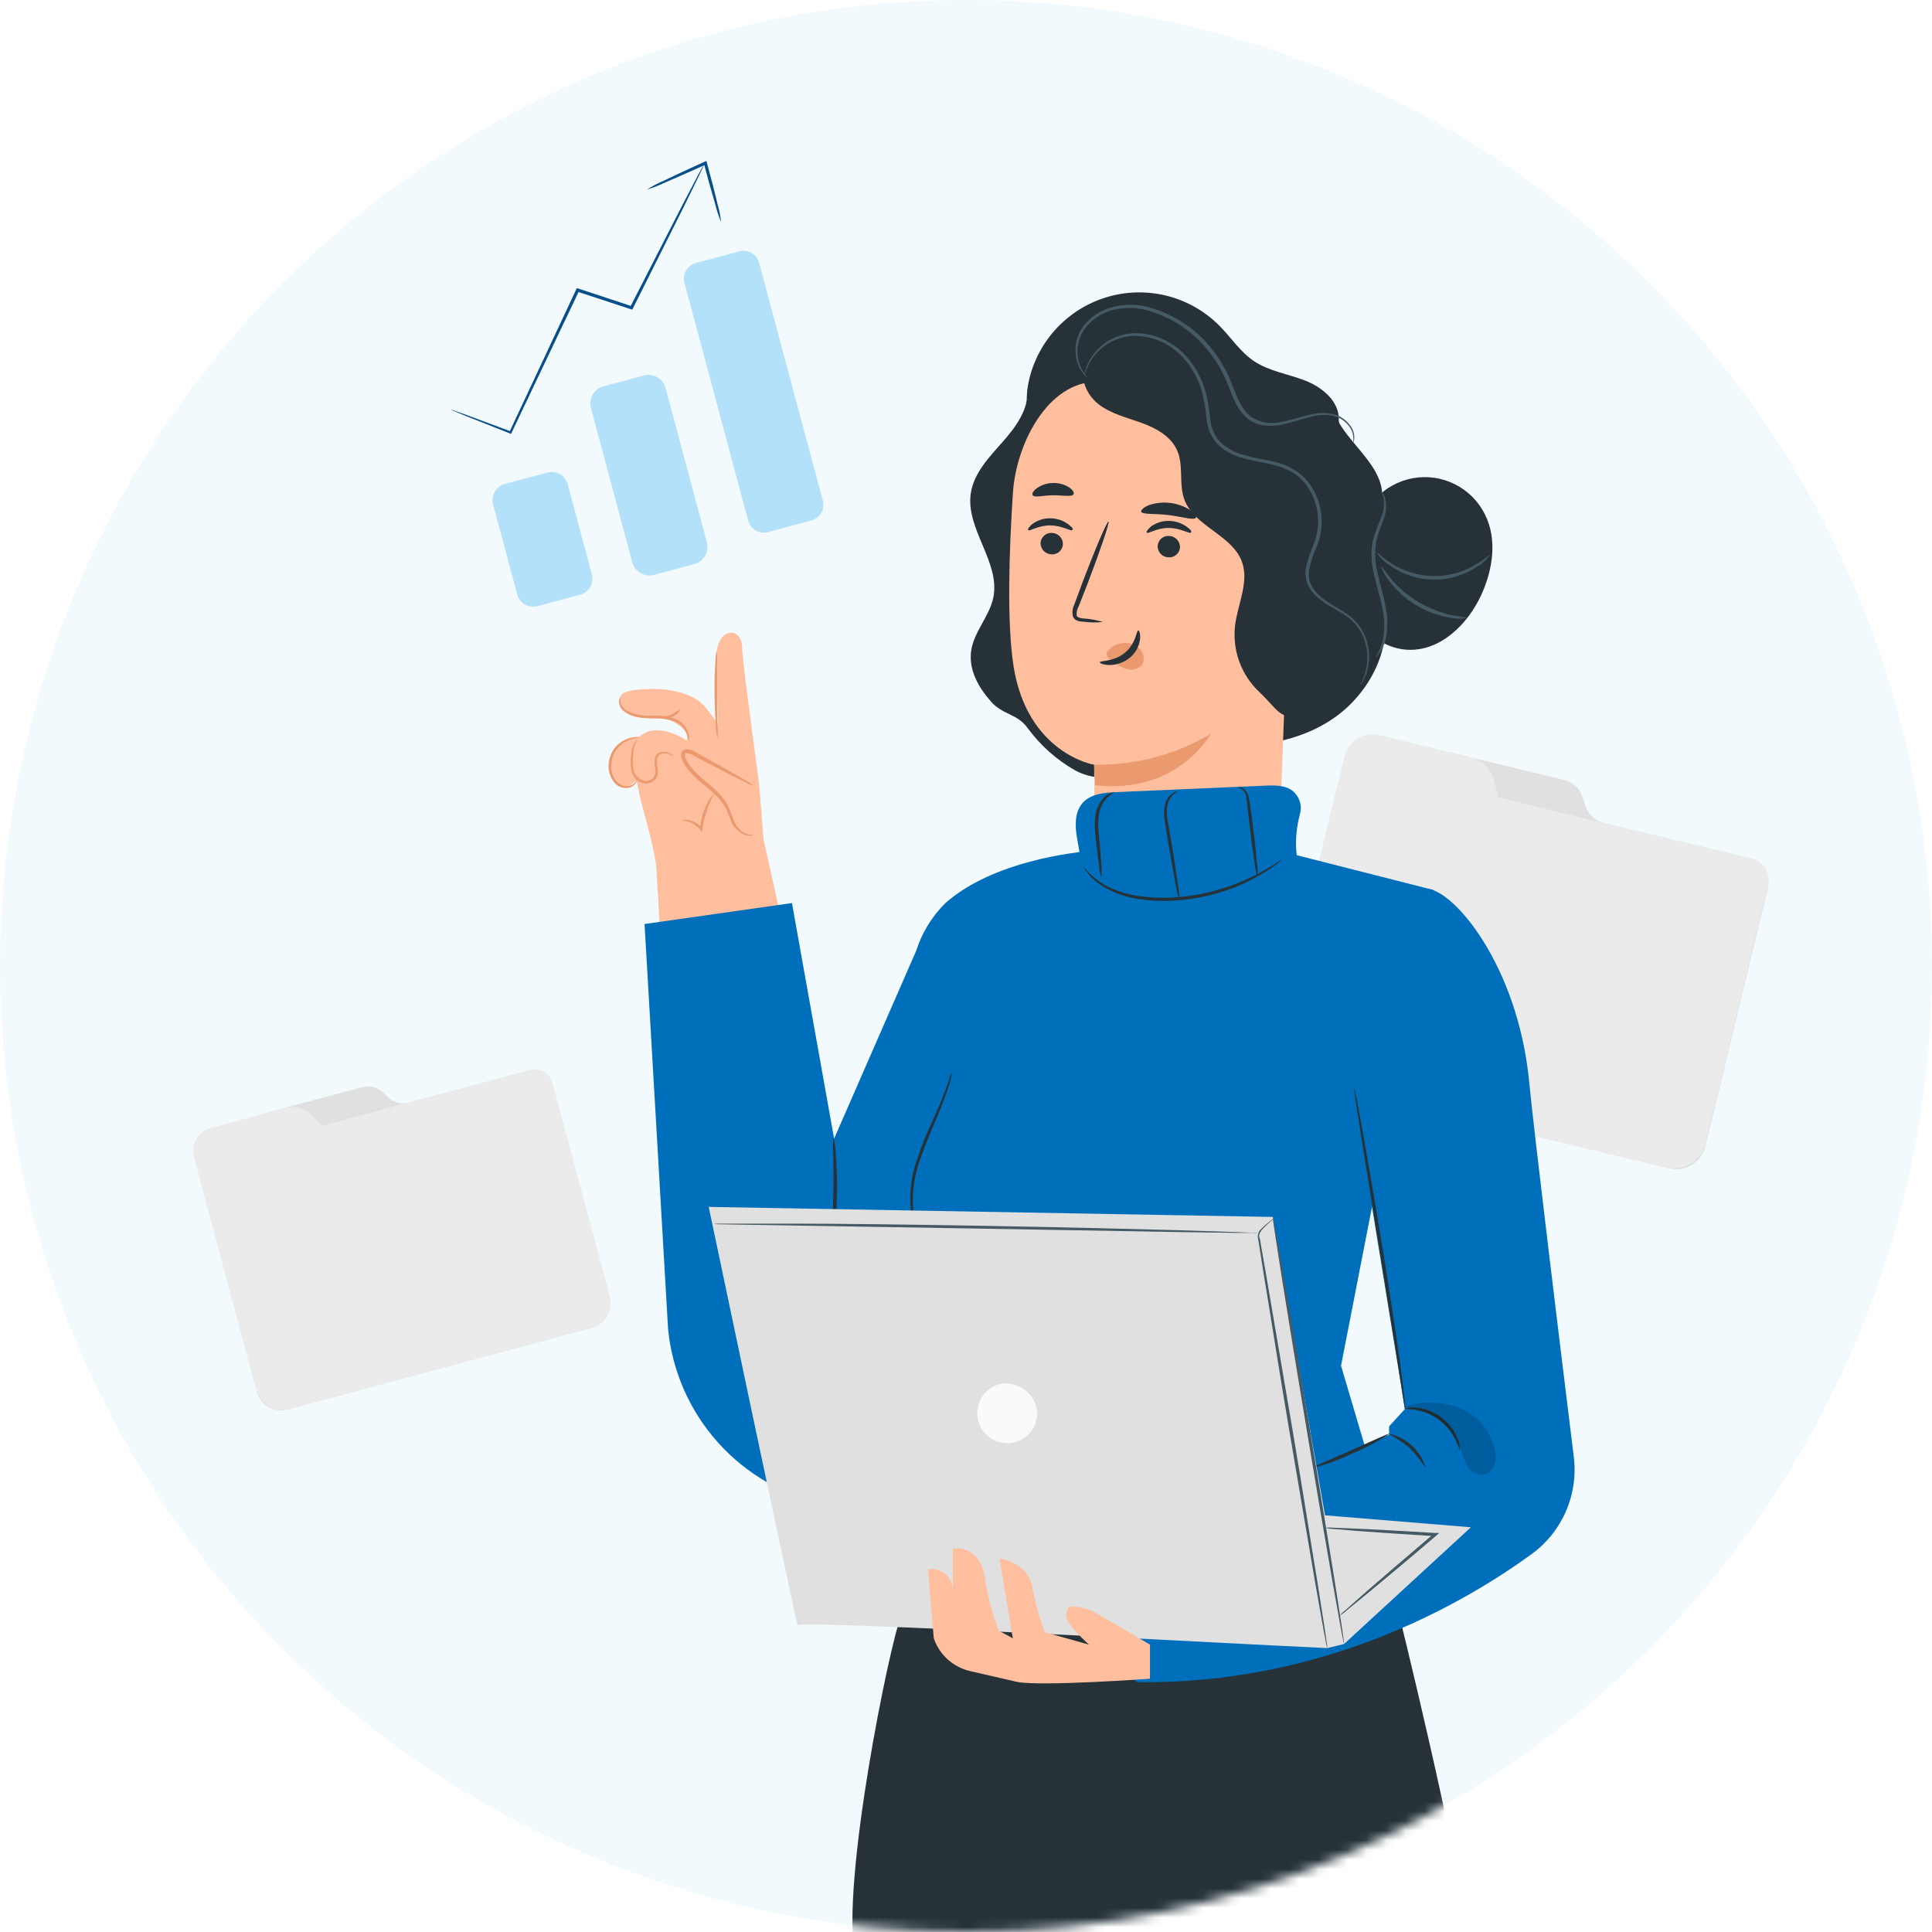
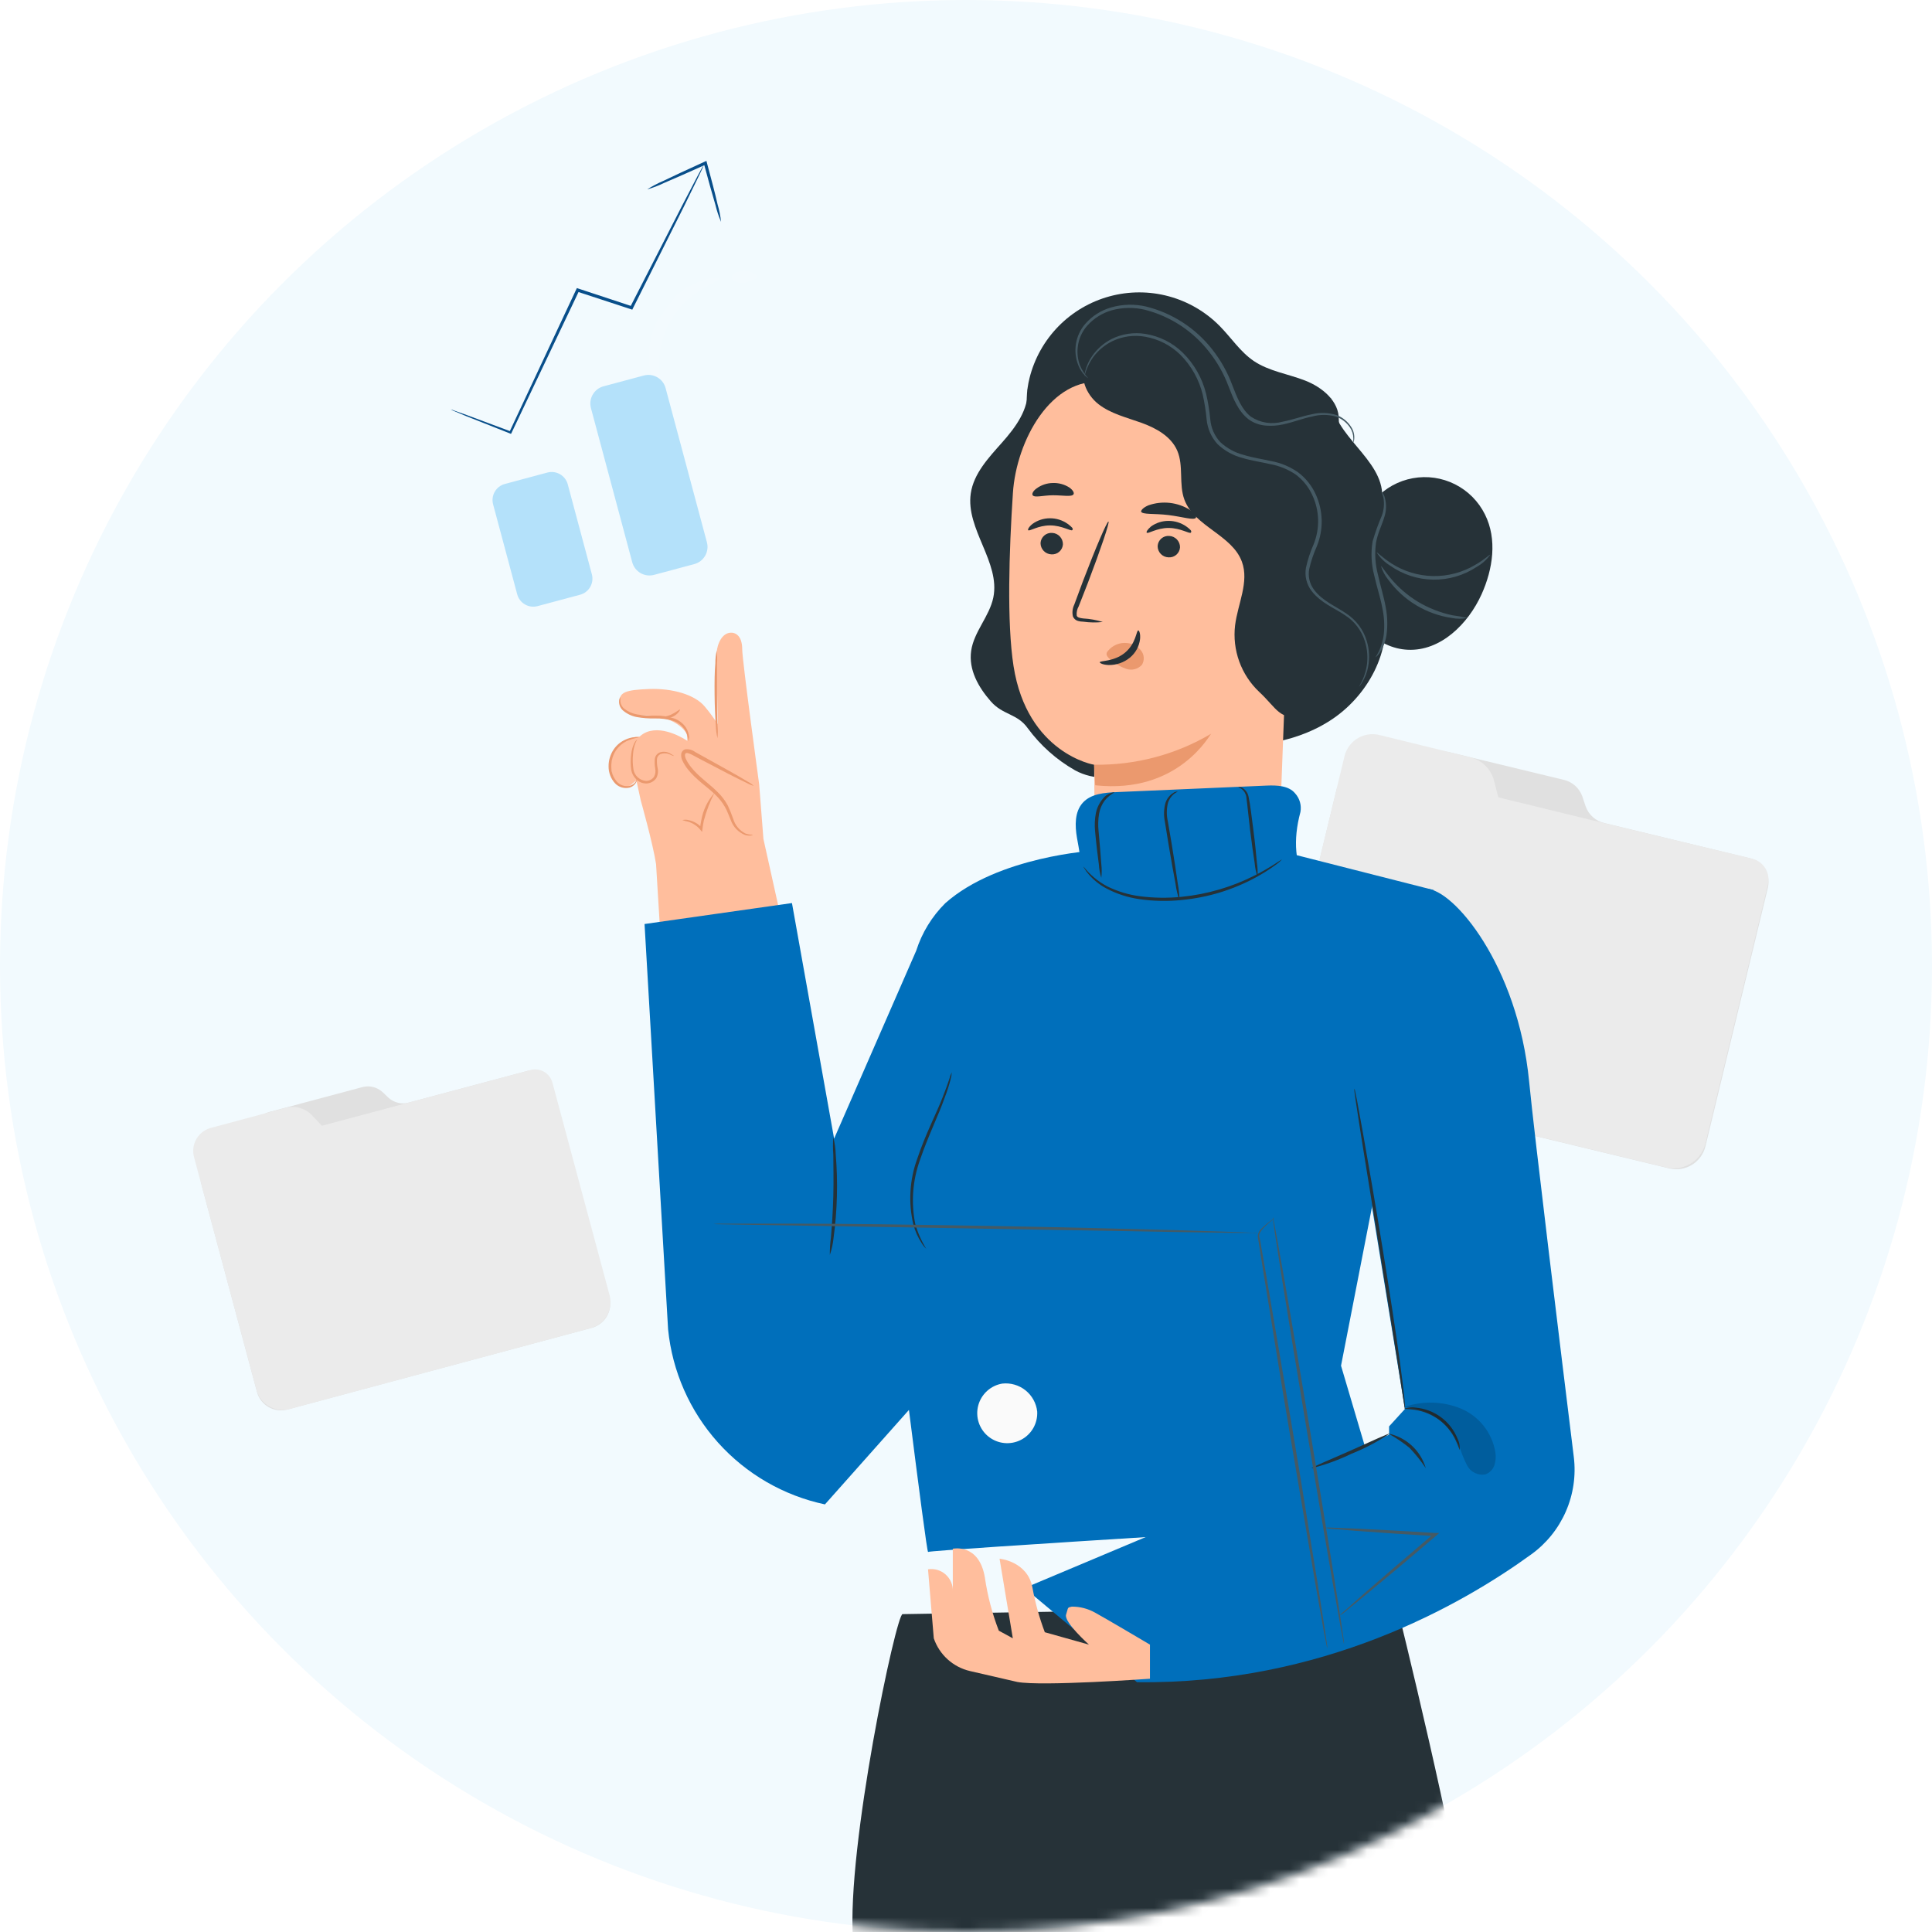
<svg xmlns="http://www.w3.org/2000/svg" width="200" height="200" viewBox="0 0 200 200" fill="none">
  <rect width="200" height="200" fill="white" />
  <circle cx="100" cy="100" r="100" fill="#F2FAFE" />
  <path d="M29.756 145.911C29.102 146.088 28.405 146 27.816 145.665C27.227 145.331 26.794 144.778 26.61 144.125L20.835 122.542C20.709 121.995 20.805 121.419 21.102 120.941C21.398 120.464 21.871 120.122 22.418 119.992L24.445 119.449C24.843 119.349 25.205 119.14 25.491 118.845C25.776 118.55 25.974 118.182 26.061 117.781L26.257 116.78C26.345 116.38 26.543 116.012 26.828 115.717C27.114 115.423 27.475 115.214 27.873 115.113L37.493 112.542C37.855 112.443 38.235 112.436 38.599 112.521C38.964 112.607 39.301 112.783 39.58 113.033L40.234 113.654C40.513 113.903 40.851 114.078 41.215 114.162C41.58 114.247 41.96 114.238 42.32 114.138L54.577 110.868C55.112 110.715 55.685 110.778 56.175 111.043C56.664 111.309 57.029 111.755 57.193 112.287L63.079 134.315C63.255 134.972 63.163 135.671 62.823 136.26C62.483 136.848 61.924 137.278 61.267 137.454L29.756 145.911Z" fill="#E0E0E0" />
  <path d="M41.123 114.458L33.321 116.538L32.261 115.42C31.912 115.064 31.473 114.809 30.991 114.681C30.508 114.553 30.001 114.558 29.521 114.694L21.901 116.741C21.266 116.89 20.716 117.285 20.372 117.839C20.027 118.393 19.916 119.062 20.064 119.697L20.299 120.587L26.578 143.975C26.685 144.326 26.86 144.654 27.093 144.938C27.326 145.222 27.613 145.457 27.938 145.63C28.262 145.803 28.617 145.911 28.983 145.947C29.349 145.982 29.718 145.946 30.07 145.839L61.038 137.519C61.397 137.436 61.735 137.283 62.033 137.069C62.332 136.855 62.586 136.584 62.78 136.272C62.974 135.96 63.104 135.612 63.163 135.249C63.222 134.886 63.209 134.516 63.125 134.158L57.186 112.078C57.124 111.843 57.016 111.623 56.868 111.43C56.721 111.237 56.537 111.075 56.327 110.954C56.116 110.832 55.884 110.753 55.643 110.722C55.403 110.69 55.158 110.706 54.923 110.77L41.123 114.458Z" fill="#EBEBEB" />
  <path d="M134.322 111.665C133.522 111.472 132.831 110.968 132.402 110.265C131.973 109.563 131.84 108.718 132.033 107.918L138.364 81.711C138.546 81.055 138.98 80.497 139.573 80.161C140.165 79.825 140.866 79.738 141.523 79.919L143.989 80.514C144.47 80.637 144.976 80.623 145.449 80.474C145.923 80.325 146.346 80.046 146.67 79.67L147.461 78.728C147.786 78.355 148.208 78.078 148.68 77.93C149.153 77.783 149.657 77.769 150.136 77.891L161.837 80.717C162.283 80.813 162.697 81.022 163.041 81.323C163.384 81.624 163.645 82.007 163.799 82.437L164.152 83.49C164.307 83.919 164.569 84.302 164.912 84.603C165.255 84.903 165.669 85.112 166.114 85.21L181.026 88.814C181.693 88.952 182.277 89.349 182.651 89.918C183.025 90.487 183.158 91.181 183.021 91.848L176.546 118.664C176.451 119.06 176.279 119.433 176.039 119.762C175.799 120.092 175.497 120.371 175.15 120.583C174.803 120.796 174.417 120.938 174.014 121.001C173.612 121.065 173.201 121.048 172.805 120.953L134.322 111.665Z" fill="#E0E0E0" />
  <path d="M164.591 84.857L155.108 82.542L154.643 80.75C154.479 80.166 154.16 79.637 153.721 79.219C153.281 78.801 152.736 78.51 152.145 78.376L142.871 76.106C142.109 75.897 141.296 75.999 140.609 76.389C139.923 76.779 139.419 77.425 139.208 78.186L138.946 79.265L132.073 107.728C131.891 108.606 132.064 109.52 132.554 110.27C133.044 111.02 133.812 111.546 134.689 111.731L172.361 120.829C173.225 121.066 174.149 120.95 174.928 120.508C175.708 120.065 176.281 119.332 176.52 118.468L183.015 91.581C183.084 91.295 183.096 90.999 183.051 90.709C183.005 90.419 182.903 90.141 182.75 89.891C182.597 89.641 182.396 89.423 182.159 89.251C181.921 89.078 181.652 88.954 181.367 88.886L164.591 84.857Z" fill="#EBEBEB" />
  <mask id="mask0" mask-type="alpha" maskUnits="userSpaceOnUse" x="0" y="0" width="200" height="200">
    <circle cx="100" cy="100" r="100" fill="#F2FAFE" />
  </mask>
  <g mask="url(#mask0)">
    <path d="M93.438 167.094C92.796 166.953 87.623 191.288 88.304 200.754C88.984 210.22 93.438 243.109 93.438 243.109H146.658C146.658 243.109 153.313 211.118 152.126 201.428C150.938 191.737 144.617 166.26 144.617 166.26L93.438 167.094Z" fill="#263238" />
    <path d="M86.635 121.087L79.03 86.849L78.587 81.176C78.587 81.176 76.848 68.47 76.835 67.231C76.835 65.794 76.129 65.454 75.597 65.498C74.775 65.563 74.204 66.583 74.172 67.815C74.172 68.239 74.294 74.964 74.294 74.964C73.895 74.334 73.454 73.731 72.972 73.161C71.965 71.916 69.622 71.236 67.196 71.326C64.771 71.415 64.142 71.666 64.135 72.609C64.144 72.785 64.191 72.957 64.275 73.112C64.358 73.268 64.475 73.403 64.617 73.507C65.061 73.873 65.626 74.061 66.202 74.034C70.052 73.925 71.098 75.959 71.098 75.959L71.156 76.697C71.156 76.697 68.801 75.054 66.953 75.779C66.679 75.888 66.429 76.047 66.215 76.248C65.693 76.257 65.182 76.401 64.733 76.667C64.284 76.933 63.912 77.311 63.653 77.764C63.395 78.217 63.258 78.729 63.257 79.251C63.256 79.773 63.39 80.286 63.648 80.74C63.755 80.97 63.928 81.162 64.145 81.294C64.362 81.425 64.613 81.489 64.867 81.478C65.124 81.396 65.355 81.25 65.541 81.054C65.647 80.96 65.761 80.874 65.881 80.798L66.33 82.858C66.33 82.858 67.614 87.414 67.915 89.461L69.994 123.416C70.062 124.534 70.351 125.627 70.845 126.631C71.339 127.636 72.028 128.532 72.873 129.267C73.717 130.002 74.699 130.562 75.761 130.914C76.824 131.266 77.946 131.403 79.062 131.316V131.316C80.265 131.223 81.434 130.872 82.49 130.288C83.546 129.703 84.464 128.899 85.182 127.929C85.9 126.959 86.401 125.846 86.652 124.666C86.903 123.485 86.897 122.265 86.635 121.087V121.087Z" fill="#FFBE9D" />
    <path d="M77.92 86.394C77.558 86.452 77.188 86.393 76.862 86.227C76.535 86.061 76.27 85.796 76.104 85.47C75.712 84.828 75.546 84.116 75.205 83.474C74.185 81.549 71.753 80.638 70.829 78.661C70.7 78.385 70.623 78.019 70.867 77.82C71.111 77.621 71.413 77.775 71.657 77.91L78.029 81.35" fill="#FFBE9D" />
    <path d="M78.03 81.35C77.839 81.172 77.622 81.023 77.388 80.907C76.958 80.644 76.323 80.265 75.54 79.835L72.774 78.295L71.972 77.852C71.674 77.624 71.298 77.523 70.926 77.57C70.81 77.609 70.709 77.682 70.636 77.779C70.563 77.876 70.52 77.994 70.515 78.115C70.505 78.316 70.543 78.516 70.624 78.699C70.776 79.023 70.963 79.329 71.183 79.611C72.068 80.74 73.21 81.44 74.038 82.261C74.439 82.635 74.781 83.068 75.052 83.545C75.303 83.987 75.457 84.462 75.643 84.879C75.763 85.232 75.959 85.554 76.216 85.823C76.473 86.092 76.785 86.302 77.132 86.439C77.651 86.593 77.94 86.439 77.927 86.4C77.675 86.412 77.422 86.375 77.183 86.291C76.875 86.14 76.602 85.925 76.381 85.663C76.16 85.4 75.996 85.094 75.9 84.764C75.738 84.295 75.551 83.834 75.341 83.384C75.065 82.87 74.71 82.402 74.289 81.998C73.442 81.132 72.312 80.413 71.497 79.36C71.297 79.107 71.127 78.831 70.99 78.539C70.868 78.269 70.881 77.987 71.041 77.955C71.202 77.923 71.504 78.058 71.773 78.205L72.582 78.635L75.386 80.099C76.188 80.509 76.843 80.837 77.311 81.055C77.537 81.185 77.778 81.284 78.03 81.35V81.35Z" fill="#EB996E" />
    <path d="M71.277 76.736C71.229 76.278 71.073 75.838 70.822 75.452C70.529 75.055 70.118 74.761 69.647 74.612C69.056 74.439 68.441 74.359 67.825 74.374C67.18 74.391 66.534 74.341 65.9 74.227C65.375 74.125 64.886 73.889 64.481 73.54C64.343 73.416 64.236 73.262 64.168 73.089C64.1 72.916 64.073 72.73 64.09 72.545C64.096 72.405 64.14 72.27 64.218 72.154C64.218 72.154 64.218 72.289 64.218 72.526C64.222 72.689 64.261 72.85 64.333 72.996C64.405 73.142 64.508 73.271 64.635 73.373C65.027 73.677 65.488 73.88 65.977 73.963C66.59 74.057 67.211 74.096 67.831 74.079C68.473 74.065 69.113 74.158 69.724 74.355C70.249 74.522 70.701 74.861 71.008 75.318C71.198 75.622 71.313 75.967 71.341 76.325C71.322 76.601 71.277 76.736 71.277 76.736Z" fill="#EB996E" />
    <path d="M74.192 67.34C74.245 67.783 74.257 68.23 74.231 68.675V71.884C74.231 73.09 74.231 74.181 74.276 75.093C74.317 75.537 74.317 75.984 74.276 76.427C74.17 75.994 74.112 75.551 74.102 75.106C74.038 74.278 73.987 73.135 73.974 71.897C73.961 70.658 73.974 69.497 74.051 68.688C74.049 68.235 74.096 67.783 74.192 67.34V67.34Z" fill="#EB996E" />
    <path d="M69.77 78.263C69.633 78.231 69.502 78.181 69.378 78.115C69.218 78.037 69.044 77.994 68.866 77.987C68.688 77.981 68.511 78.011 68.345 78.076C68.243 78.131 68.157 78.213 68.097 78.312C68.037 78.411 68.005 78.525 68.005 78.641C67.993 78.932 68.016 79.223 68.076 79.508C68.159 79.867 68.106 80.244 67.928 80.567C67.812 80.73 67.659 80.864 67.482 80.957C67.305 81.051 67.108 81.102 66.908 81.106C66.711 81.107 66.517 81.069 66.336 80.993C66.155 80.916 65.991 80.804 65.855 80.663C65.597 80.41 65.421 80.086 65.348 79.732C65.264 79.162 65.264 78.583 65.348 78.012C65.394 77.626 65.504 77.251 65.675 76.902C65.81 76.658 65.939 76.562 65.945 76.575C65.951 76.588 65.868 76.703 65.772 76.947C65.64 77.297 65.56 77.665 65.534 78.038C65.477 78.587 65.492 79.142 65.579 79.687C65.642 79.997 65.804 80.278 66.042 80.487C66.28 80.696 66.579 80.821 66.895 80.843C67.053 80.839 67.209 80.799 67.349 80.725C67.489 80.652 67.611 80.547 67.704 80.419C67.847 80.15 67.891 79.838 67.825 79.54C67.772 79.233 67.757 78.92 67.781 78.609C67.791 78.461 67.84 78.318 67.924 78.195C68.007 78.073 68.121 77.974 68.255 77.91C68.444 77.836 68.648 77.808 68.85 77.828C69.052 77.848 69.246 77.915 69.417 78.025C69.661 78.154 69.783 78.25 69.77 78.263Z" fill="#EB996E" />
    <path d="M65.965 80.458C65.965 80.458 66.016 80.599 65.927 80.837C65.863 81.006 65.76 81.157 65.626 81.279C65.492 81.401 65.331 81.489 65.156 81.536C64.894 81.597 64.62 81.589 64.361 81.513C64.102 81.436 63.868 81.294 63.68 81.1C63.237 80.62 62.994 79.988 63 79.335C62.994 78.692 63.19 78.064 63.558 77.538C63.859 77.112 64.269 76.775 64.746 76.563C65.06 76.416 65.4 76.331 65.747 76.312C65.874 76.293 66.004 76.304 66.125 76.344C65.682 76.413 65.25 76.543 64.842 76.73C64.412 76.95 64.044 77.275 63.77 77.673C63.446 78.166 63.276 78.745 63.282 79.335C63.273 79.919 63.482 80.487 63.867 80.927C64.026 81.102 64.228 81.234 64.452 81.309C64.677 81.384 64.917 81.4 65.15 81.356C65.303 81.319 65.447 81.25 65.572 81.154C65.697 81.058 65.8 80.937 65.875 80.798C65.939 80.593 65.939 80.458 65.965 80.458Z" fill="#EB996E" />
    <path d="M70.638 84.898C70.847 84.839 71.07 84.839 71.279 84.898C71.828 85.009 72.323 85.3 72.685 85.726L72.46 85.797C72.488 85.495 72.535 85.194 72.601 84.898C72.785 83.853 73.254 82.878 73.956 82.081C73.49 82.998 73.122 83.962 72.858 84.956C72.794 85.258 72.749 85.553 72.717 85.823L72.678 86.124L72.492 85.893C72.159 85.49 71.711 85.197 71.209 85.052C71.016 85.013 70.825 84.961 70.638 84.898V84.898Z" fill="#EB996E" />
    <path d="M70.386 73.438C70.45 73.438 70.2 73.951 69.61 74.208C69.019 74.464 68.493 74.342 68.512 74.272C68.531 74.201 68.993 74.201 69.501 73.964C70.007 73.726 70.328 73.438 70.386 73.438Z" fill="#EB996E" />
    <path d="M147.647 92.009C150.432 92.009 157.125 99.922 158.293 111.942C158.826 117.448 161.586 139.992 162.92 150.832C163.155 152.751 162.87 154.698 162.095 156.471C161.321 158.243 160.086 159.775 158.518 160.907C151.311 166.137 136.891 174.384 117.703 174.14L106.062 164.392L143.796 148.521V147.661L145.439 145.858L140.729 116.979C140.729 116.979 136.352 92.009 147.647 92.009Z" fill="#006FBB" />
    <path d="M137.809 41.214C137.95 45.123 143.155 47.484 143.091 51.392C143.091 53.074 142.019 54.601 141.807 56.244C141.531 58.477 142.783 60.589 143.245 62.796C144.201 67.346 141.557 72.14 137.636 74.63C133.715 77.12 128.786 77.595 124.159 76.96" fill="#263238" />
    <path d="M106.371 40.259C106.525 42.357 105.139 44.225 103.746 45.797C102.353 47.369 100.794 49.006 100.492 51.092C99.96 54.782 103.573 58.202 102.828 61.854C102.424 63.811 100.826 65.383 100.537 67.36C100.248 69.336 101.288 71.14 102.559 72.597C103.829 74.053 105.299 73.835 106.409 75.407C107.713 77.175 109.372 78.651 111.28 79.739C115.33 81.953 120.181 78.751 122.132 78.173" fill="#263238" />
    <path d="M138.592 43.46C138.643 41.535 136.885 40.091 135.114 39.398C133.342 38.705 131.379 38.435 129.8 37.377C128.401 36.433 127.464 34.97 126.283 33.77C124.825 32.285 122.997 31.217 120.989 30.673C118.98 30.13 116.863 30.132 114.855 30.68C112.847 31.227 111.022 32.299 109.566 33.786C108.111 35.274 107.078 37.122 106.575 39.141C105.895 41.85 106.357 45.052 108.5 46.842C110.977 48.934 114.648 48.466 117.819 47.818C120.989 47.17 124.589 46.534 127.239 48.395C128.837 49.519 129.755 51.347 130.731 53.035C131.706 54.723 132.932 56.456 134.78 57.091C136.628 57.726 139.137 56.629 139.208 54.678" fill="#263238" />
    <path d="M113.314 87.754C113.314 83.39 113.262 79.136 113.262 79.161C113.262 79.187 106.332 77.993 104.92 68.945C104.22 64.452 104.458 57.072 104.856 51.04C105.209 45.617 108.815 38.969 114.225 39.553L131.097 43.852C131.883 43.943 132.608 44.32 133.133 44.912C133.657 45.505 133.945 46.27 133.94 47.061V47.061L132.393 88.03C132.299 90.529 131.228 92.891 129.409 94.608C127.591 96.324 125.171 97.258 122.671 97.207C120.187 97.161 117.82 96.147 116.072 94.381C114.325 92.616 113.335 90.238 113.314 87.754V87.754Z" fill="#FFBE9D" />
    <path d="M107.717 56.212C107.715 56.515 107.83 56.806 108.038 57.025C108.247 57.244 108.532 57.373 108.833 57.387C108.981 57.399 109.13 57.382 109.271 57.335C109.412 57.289 109.543 57.215 109.654 57.117C109.766 57.02 109.858 56.901 109.923 56.767C109.988 56.634 110.025 56.489 110.034 56.341C110.035 56.039 109.92 55.747 109.712 55.528C109.504 55.309 109.219 55.18 108.917 55.166C108.769 55.155 108.621 55.173 108.48 55.22C108.339 55.267 108.209 55.341 108.098 55.438C107.986 55.535 107.895 55.654 107.829 55.787C107.764 55.92 107.726 56.065 107.717 56.212V56.212Z" fill="#263238" />
    <path d="M106.439 54.885C106.581 55.032 107.46 54.384 108.711 54.39C109.963 54.397 110.874 55.032 111.009 54.872C111.143 54.711 110.925 54.532 110.527 54.23C109.991 53.85 109.349 53.648 108.692 53.652C108.042 53.651 107.409 53.855 106.882 54.236C106.497 54.544 106.369 54.827 106.439 54.885Z" fill="#263238" />
    <path d="M119.839 56.527C119.835 56.829 119.95 57.12 120.159 57.339C120.368 57.557 120.654 57.685 120.956 57.695C121.103 57.707 121.251 57.69 121.392 57.644C121.533 57.598 121.663 57.524 121.774 57.428C121.886 57.331 121.977 57.212 122.043 57.08C122.108 56.947 122.147 56.803 122.156 56.655C122.158 56.353 122.042 56.062 121.834 55.843C121.626 55.624 121.341 55.494 121.039 55.481C120.891 55.469 120.742 55.486 120.601 55.532C120.46 55.579 120.33 55.653 120.218 55.75C120.106 55.848 120.015 55.967 119.95 56.1C119.885 56.234 119.847 56.379 119.839 56.527V56.527Z" fill="#263238" />
    <path d="M118.711 55.141C118.852 55.295 119.731 54.647 120.983 54.654C122.234 54.66 123.145 55.295 123.28 55.135C123.415 54.974 123.203 54.788 122.799 54.493C122.26 54.12 121.619 53.92 120.963 53.922C120.314 53.919 119.681 54.121 119.154 54.499C118.769 54.827 118.64 55.077 118.711 55.141Z" fill="#263238" />
    <path d="M114.16 64.388C113.502 64.182 112.821 64.059 112.132 64.022C111.811 63.984 111.491 63.92 111.459 63.708C111.43 63.377 111.504 63.046 111.67 62.758L112.62 60.332C113.936 56.88 114.892 54.043 114.751 53.992C114.609 53.941 113.429 56.694 112.113 60.146L111.208 62.591C111.023 62.97 110.973 63.4 111.067 63.811C111.112 63.924 111.184 64.026 111.275 64.107C111.366 64.188 111.475 64.247 111.593 64.279C111.769 64.33 111.95 64.356 112.132 64.356C112.804 64.451 113.486 64.462 114.16 64.388V64.388Z" fill="#263238" />
    <path d="M113.262 79.161C117.522 79.232 121.718 78.122 125.384 75.952C125.282 75.952 122.047 82.235 113.377 81.291L113.262 79.161Z" fill="#EB996E" />
    <path d="M114.68 67.398C114.918 67.1 115.228 66.868 115.58 66.723C115.933 66.578 116.317 66.525 116.695 66.57C116.971 66.595 117.239 66.675 117.483 66.806C117.727 66.938 117.941 67.117 118.113 67.334C118.283 67.541 118.383 67.796 118.4 68.063C118.417 68.33 118.351 68.596 118.21 68.823C118.008 69.045 117.745 69.203 117.454 69.276C117.162 69.349 116.856 69.334 116.573 69.234C115.987 69.031 115.446 68.715 114.982 68.303C114.84 68.202 114.718 68.076 114.622 67.931C114.575 67.863 114.55 67.782 114.55 67.7C114.55 67.617 114.575 67.537 114.622 67.469" fill="#EB996E" />
    <path d="M117.832 65.261C117.627 65.261 117.62 66.602 116.459 67.565C115.297 68.527 113.853 68.373 113.847 68.559C113.847 68.643 114.168 68.823 114.777 68.842C115.571 68.854 116.344 68.586 116.959 68.085C117.549 67.605 117.929 66.914 118.018 66.159C118.076 65.588 117.922 65.254 117.832 65.261Z" fill="#263238" />
    <path d="M118.127 52.959C118.249 53.292 119.494 53.138 120.957 53.318C122.42 53.498 123.607 53.896 123.806 53.594C123.89 53.447 123.685 53.132 123.21 52.798C122.572 52.397 121.851 52.145 121.103 52.06C120.354 51.976 119.595 52.061 118.884 52.311C118.371 52.529 118.127 52.792 118.127 52.959Z" fill="#263238" />
    <path d="M106.902 51.27C107.126 51.553 107.986 51.27 109.019 51.27C110.053 51.27 110.945 51.463 111.131 51.168C111.221 51.026 111.079 50.738 110.701 50.468C110.189 50.14 109.589 49.977 108.981 50C108.373 50.009 107.782 50.209 107.293 50.571C106.927 50.84 106.805 51.129 106.902 51.27Z" fill="#263238" />
    <path d="M134.922 74.117C132.432 74.618 132.214 73.354 130.353 71.627C129.428 70.753 128.721 69.674 128.287 68.477C127.854 67.28 127.706 65.999 127.856 64.735C128.132 62.508 129.332 60.243 128.562 58.151C127.542 55.365 123.646 54.512 122.613 51.733C122.01 50.122 122.549 48.236 121.869 46.651C121.227 45.168 119.667 44.308 118.146 43.763C116.626 43.217 114.989 42.832 113.712 41.837C112.435 40.843 111.639 38.969 112.461 37.576C119.217 38.386 125.853 40 132.226 42.383C133.709 42.935 135.255 43.596 136.128 44.905C137.001 46.214 137.007 48.114 136.93 49.757L135.795 74.143" fill="#263238" />
    <path d="M140.588 55.66C140.735 54.158 141.367 52.745 142.389 51.634C143.411 50.523 144.767 49.776 146.251 49.505C147.736 49.233 149.269 49.453 150.617 50.131C151.966 50.809 153.057 51.907 153.725 53.26C155.009 55.827 154.546 58.921 153.372 61.52C151.98 64.6 149.124 67.417 145.742 67.263C142.533 67.122 139.998 64.324 139.08 61.276C138.163 58.227 138.535 54.961 138.913 51.797" fill="#263238" />
    <path d="M142.385 68.053C142.579 67.915 142.74 67.735 142.853 67.526C143.211 66.981 143.443 66.363 143.534 65.717C143.66 64.766 143.632 63.802 143.45 62.861C143.264 61.795 142.905 60.679 142.648 59.498C142.357 58.406 142.289 57.267 142.449 56.148C142.635 55.141 143.091 54.287 143.316 53.491C143.518 52.868 143.536 52.199 143.367 51.566C143.322 51.321 143.201 51.096 143.02 50.924C142.988 50.924 143.129 51.155 143.219 51.566C143.319 52.176 143.259 52.802 143.046 53.382C142.671 54.251 142.352 55.143 142.09 56.052C141.898 57.219 141.955 58.413 142.257 59.556C142.526 60.762 142.898 61.873 143.091 62.899C143.288 63.803 143.342 64.732 143.251 65.653C143.148 66.508 142.852 67.328 142.385 68.053V68.053Z" fill="#455A64" />
    <path d="M142.513 57.188C142.867 57.739 143.34 58.205 143.899 58.548C145.201 59.47 146.75 59.977 148.345 60.005C149.94 60.032 151.506 59.578 152.838 58.702C153.407 58.387 153.898 57.948 154.276 57.419C154.225 57.367 153.711 57.906 152.691 58.49C151.377 59.265 149.875 59.66 148.35 59.633C146.826 59.606 145.338 59.157 144.053 58.336C143.065 57.695 142.564 57.143 142.513 57.188Z" fill="#455A64" />
    <path d="M142.962 58.606C143.122 59.124 143.381 59.606 143.726 60.025C144.501 61.086 145.48 61.98 146.607 62.656C147.734 63.334 148.983 63.781 150.284 63.971C150.816 64.079 151.364 64.079 151.895 63.971C151.378 63.85 150.856 63.756 150.329 63.689C149.09 63.423 147.902 62.957 146.812 62.309C145.728 61.655 144.76 60.825 143.95 59.851C143.328 59.107 143.02 58.574 142.962 58.606Z" fill="#455A64" />
    <path d="M140.684 71.082C140.724 71.049 140.758 71.01 140.786 70.967C140.876 70.852 140.957 70.732 141.03 70.607C141.325 70.12 141.527 69.583 141.627 69.022C141.799 68.134 141.75 67.218 141.486 66.353C141.141 65.19 140.395 64.188 139.381 63.522C138.303 62.765 136.91 62.239 136.018 61.032C135.794 60.732 135.635 60.387 135.551 60.022C135.467 59.656 135.46 59.277 135.531 58.908C135.712 58.103 135.974 57.318 136.314 56.566C136.667 55.706 136.84 54.782 136.82 53.852C136.8 52.922 136.588 52.007 136.198 51.162C135.787 50.261 135.156 49.477 134.363 48.884C133.531 48.307 132.586 47.913 131.59 47.729C130.608 47.511 129.633 47.376 128.728 47.087C127.831 46.854 127.007 46.402 126.328 45.772C125.724 45.122 125.358 44.288 125.288 43.404C125.204 42.518 125.06 41.639 124.858 40.772C124.46 39.146 123.615 37.664 122.42 36.492C121.365 35.469 120.02 34.797 118.569 34.567C117.377 34.372 116.154 34.556 115.072 35.093C114.266 35.508 113.574 36.114 113.057 36.858C112.731 37.322 112.492 37.842 112.351 38.392C112.296 38.582 112.266 38.778 112.261 38.975C112.434 38.246 112.748 37.557 113.185 36.948C113.708 36.247 114.393 35.684 115.181 35.305C116.223 34.81 117.394 34.653 118.531 34.855C119.911 35.092 121.187 35.743 122.189 36.723C123.325 37.862 124.127 39.292 124.505 40.856C124.696 41.702 124.831 42.559 124.91 43.423C124.999 44.38 125.4 45.282 126.052 45.99C126.775 46.671 127.658 47.159 128.619 47.408C129.569 47.697 130.544 47.825 131.507 48.05C132.449 48.222 133.345 48.59 134.138 49.128C134.879 49.683 135.468 50.416 135.851 51.259C136.223 52.054 136.427 52.918 136.449 53.796C136.471 54.674 136.311 55.547 135.98 56.361C135.634 57.14 135.37 57.953 135.19 58.786C135.118 59.2 135.131 59.624 135.229 60.033C135.327 60.441 135.509 60.825 135.762 61.161C136.75 62.444 138.187 62.964 139.227 63.683C140.205 64.302 140.933 65.248 141.281 66.353C141.549 67.18 141.619 68.06 141.486 68.919C141.359 69.685 141.087 70.419 140.684 71.082Z" fill="#455A64" />
    <path d="M140.081 45.842C140.148 45.713 140.185 45.57 140.19 45.425C140.224 45.003 140.118 44.581 139.889 44.225C139.536 43.654 139.006 43.215 138.38 42.974C137.539 42.705 136.639 42.676 135.781 42.89C134.832 43.07 133.856 43.448 132.772 43.654C132.221 43.807 131.644 43.841 131.079 43.753C130.515 43.664 129.976 43.455 129.499 43.14C128.542 42.409 128.061 41.145 127.573 39.887C127.077 38.541 126.37 37.283 125.481 36.158C123.756 33.961 121.346 32.402 118.634 31.73C117.441 31.455 116.197 31.488 115.021 31.826C113.986 32.122 113.059 32.711 112.351 33.52C111.843 34.106 111.508 34.821 111.383 35.586C111.259 36.351 111.349 37.136 111.645 37.852C111.8 38.239 112.031 38.59 112.325 38.886C112.423 38.993 112.535 39.086 112.659 39.161C112.289 38.761 111.994 38.298 111.786 37.794C111.569 37.202 111.494 36.567 111.568 35.94C111.656 35.107 112.004 34.324 112.563 33.7C113.24 32.946 114.116 32.399 115.091 32.121C116.215 31.814 117.399 31.797 118.531 32.07C121.151 32.741 123.475 34.26 125.141 36.389C126.008 37.48 126.697 38.702 127.182 40.009C127.682 41.292 128.177 42.576 129.261 43.416C129.785 43.791 130.403 44.013 131.045 44.058C131.638 44.106 132.236 44.065 132.817 43.936C133.933 43.699 134.902 43.294 135.82 43.121C136.626 42.895 137.478 42.895 138.284 43.121C138.877 43.331 139.387 43.724 139.741 44.244C139.967 44.573 140.09 44.962 140.094 45.361C140.113 45.675 140.055 45.842 140.081 45.842Z" fill="#455A64" />
    <path d="M148.424 92.138L132.38 88.056H113.256C113.256 88.056 103.341 88.627 97.854 93.498C96.469 94.873 95.437 96.561 94.844 98.42L86.347 117.872L81.983 93.485L66.723 95.654L69.161 137.612C69.596 141.964 71.403 146.066 74.321 149.324C77.24 152.582 81.119 154.827 85.398 155.735L94.093 145.955C95.101 153.919 95.986 160.747 96.076 160.657C96.288 160.445 143.617 157.577 143.617 157.577L138.823 141.379L148.424 92.138Z" fill="#006FBB" />
    <g opacity="0.2">
      <path opacity="0.2" d="M69.88 30.658C70.534 30.066 71.279 29.582 72.087 29.227C72.623 28.985 73.192 28.825 73.775 28.752C74.192 28.714 74.417 28.752 74.449 28.848C74.494 29.047 73.659 29.33 72.524 30.068C71.053 30.974 69.874 32.286 69.13 33.845C68.386 35.405 68.107 37.146 68.327 38.86C68.468 40.194 68.769 41.022 68.583 41.112C68.506 41.151 68.32 40.997 68.089 40.65C67.791 40.149 67.568 39.606 67.428 39.039C67.194 38.187 67.101 37.303 67.152 36.421C67.213 35.327 67.484 34.255 67.948 33.264" fill="white" />
    </g>
    <g opacity="0.2">
      <path opacity="0.2" d="M77.055 29.342C76.362 29.342 75.772 29.137 75.682 28.765C75.682 28.585 75.784 28.392 76.035 28.245C76.354 28.074 76.712 27.99 77.074 28.001C77.437 27.998 77.794 28.093 78.108 28.277C78.351 28.431 78.48 28.63 78.441 28.81" fill="white" />
    </g>
    <path d="M95.883 129.269C95.695 129.094 95.533 128.893 95.402 128.672C95.015 128.081 94.727 127.431 94.548 126.747C94.017 124.491 94.158 122.128 94.953 119.951C95.812 117.384 96.936 115.26 97.564 113.636C97.885 112.828 98.123 112.16 98.27 111.711C98.329 111.465 98.415 111.226 98.527 110.999C98.514 111.253 98.471 111.505 98.399 111.749C98.283 112.224 98.078 112.905 97.757 113.732C97.18 115.388 96.088 117.583 95.241 120.066C94.472 122.191 94.302 124.487 94.747 126.702C95.004 127.607 95.386 128.471 95.883 129.269V129.269Z" fill="#263238" />
    <path d="M140.202 112.692C140.251 112.796 140.281 112.906 140.292 113.02C140.344 113.276 140.408 113.591 140.491 113.976C140.652 114.861 140.87 116.055 141.133 117.512C141.666 120.502 142.378 124.635 143.122 129.211C143.867 133.787 144.502 137.932 144.913 140.942C145.118 142.444 145.266 143.663 145.362 144.51C145.394 144.902 145.42 145.223 145.446 145.486C145.46 145.599 145.46 145.713 145.446 145.826C145.403 145.719 145.377 145.607 145.369 145.492C145.33 145.235 145.285 144.915 145.221 144.53C145.086 143.638 144.9 142.437 144.669 140.974C144.181 137.932 143.52 133.819 142.782 129.262C142.044 124.706 141.383 120.592 140.896 117.557C140.671 116.087 140.485 114.887 140.35 114.002C140.292 113.61 140.247 113.289 140.215 113.033C140.197 112.92 140.193 112.806 140.202 112.692V112.692Z" fill="#263238" />
    <path d="M85.905 129.911C85.898 129.314 85.935 128.718 86.014 128.127C86.11 127.023 86.219 125.508 86.264 123.827C86.309 122.146 86.264 120.618 86.264 119.521C86.216 118.925 86.216 118.326 86.264 117.73C86.414 118.312 86.498 118.908 86.515 119.508C86.635 120.947 86.676 122.391 86.637 123.834C86.6 125.278 86.484 126.72 86.29 128.152C86.229 128.751 86.1 129.341 85.905 129.911Z" fill="#263238" />
    <path d="M151.117 150.088C151.066 150.088 150.97 149.664 150.662 149.042C150.273 148.225 149.692 147.516 148.968 146.975C148.234 146.443 147.385 146.092 146.49 145.948C145.804 145.846 145.361 145.878 145.354 145.827C145.728 145.691 146.13 145.653 146.522 145.717C147.476 145.794 148.388 146.134 149.158 146.701C149.928 147.268 150.524 148.039 150.88 148.926C151.059 149.286 151.141 149.686 151.117 150.088Z" fill="#263238" />
    <path d="M147.596 151.981C147.101 151.239 146.542 150.542 145.928 149.895C145.237 149.331 144.496 148.83 143.714 148.4C144.625 148.589 145.467 149.022 146.151 149.653C146.835 150.284 147.334 151.088 147.596 151.981V151.981Z" fill="#263238" />
    <path d="M135.775 151.994C135.743 151.904 137.565 151.159 139.779 150.178C141.993 149.196 143.771 148.349 143.816 148.432C142.592 149.254 141.284 149.942 139.914 150.486C138.589 151.128 137.202 151.634 135.775 151.994Z" fill="#263238" />
-     <path d="M73.364 124.938C73.364 124.938 82.58 168.827 82.58 168.249C82.58 167.672 129.081 170.245 137.404 170.611L139.137 170.187L152.267 158.103L137.167 156.865L131.763 125.977L73.364 124.938Z" fill="#E0E0E0" />
    <path d="M131.763 126.003C131.853 126.003 133.58 135.873 135.614 148.073C137.648 160.272 139.227 170.175 139.137 170.187C139.047 170.2 137.321 160.33 135.287 148.124C133.252 135.918 131.674 126.022 131.763 126.003Z" fill="#455A64" />
    <path d="M131.93 126.061C131.93 126.061 131.834 126.189 131.603 126.388C131.259 126.667 130.938 126.971 130.64 127.299C130.48 127.517 130.262 127.806 130.377 128.114C130.493 128.422 130.512 128.846 130.595 129.25C130.737 130.065 130.897 130.989 131.077 132.01C131.776 136.13 132.739 141.771 133.798 147.996C134.857 154.22 135.723 159.874 136.416 164.001C136.731 166.022 136.987 167.672 137.173 168.859C137.25 169.404 137.315 169.841 137.366 170.181C137.396 170.333 137.409 170.488 137.404 170.643C137.359 170.493 137.323 170.341 137.295 170.187C137.231 169.862 137.148 169.434 137.045 168.904C136.833 167.723 136.544 166.08 136.185 164.065C135.486 159.938 134.523 154.304 133.464 148.073C132.405 141.841 131.539 136.2 130.846 132.074C130.685 131.053 130.538 130.148 130.409 129.308C130.339 128.903 130.3 128.512 130.223 128.178C130.194 128.008 130.207 127.834 130.262 127.67C130.317 127.507 130.412 127.359 130.538 127.241C130.852 126.919 131.193 126.625 131.558 126.362C131.676 126.254 131.8 126.154 131.93 126.061V126.061Z" fill="#455A64" />
    <path d="M130.23 127.626C130.04 127.642 129.849 127.642 129.659 127.626H128.016L121.977 127.543L102.044 127.196L82.111 126.862L76.073 126.766L74.43 126.734C74.234 126.74 74.039 126.73 73.846 126.702C73.846 126.702 74.045 126.702 74.417 126.67H76.06C77.491 126.67 79.551 126.67 82.105 126.67C87.207 126.67 94.253 126.766 102.038 126.901C109.822 127.036 116.869 127.209 121.97 127.35L128.009 127.543L129.646 127.613C129.841 127.606 130.036 127.61 130.23 127.626V127.626Z" fill="#455A64" />
    <path d="M137.128 158.148C137.425 158.124 137.723 158.124 138.02 158.148L140.459 158.244C142.525 158.34 145.387 158.494 148.59 158.693H149L148.686 158.963C148.5 159.123 148.301 159.296 148.095 159.463C145.528 161.658 143.173 163.622 141.46 165.034L139.425 166.696C139.187 166.913 138.927 167.104 138.649 167.267C138.861 167.034 139.093 166.819 139.342 166.625L141.306 164.88C142.981 163.423 145.304 161.427 147.877 159.239C148.083 159.065 148.282 158.892 148.474 158.738L148.57 159.027C145.362 158.828 142.506 158.635 140.446 158.481L138.014 158.276C137.715 158.265 137.418 158.222 137.128 158.148V158.148Z" fill="#455A64" />
    <path d="M96.665 169.597L96.068 162.454C96.394 162.403 96.727 162.426 97.043 162.519C97.359 162.613 97.65 162.775 97.896 162.995C98.141 163.215 98.335 163.487 98.463 163.79C98.591 164.094 98.65 164.422 98.635 164.752V160.324C98.635 160.324 101.356 159.727 101.953 163.301C102.227 165.185 102.712 167.032 103.397 168.807L104.847 169.597L103.474 161.357C103.474 161.357 106.362 161.613 106.875 164.334C107.162 165.915 107.591 167.466 108.159 168.968L112.728 170.251C112.728 170.251 110.11 167.909 110.36 167.145C110.61 166.382 110.45 166.427 110.957 166.317C111.812 166.312 112.654 166.533 113.396 166.959C114.23 167.402 119.043 170.251 119.043 170.251V173.781C119.043 173.781 107.838 174.59 105.31 174.115L100.407 172.985C99.547 172.784 98.752 172.368 98.098 171.775C97.443 171.182 96.95 170.433 96.665 169.597Z" fill="#FFBE9D" />
    <path d="M107.371 146.122C107.403 146.721 107.262 147.316 106.964 147.836C106.665 148.357 106.223 148.779 105.69 149.054C105.156 149.328 104.555 149.442 103.958 149.382C103.362 149.322 102.795 149.09 102.327 148.715C101.859 148.341 101.51 147.838 101.321 147.269C101.132 146.7 101.112 146.088 101.263 145.508C101.415 144.928 101.731 144.404 102.173 143.999C102.616 143.594 103.166 143.326 103.758 143.228C104.62 143.134 105.485 143.386 106.162 143.928C106.839 144.471 107.274 145.26 107.371 146.122V146.122Z" fill="#FAFAFA" />
    <g opacity="0.4">
      <path opacity="0.4" d="M145.412 145.64C147.314 144.992 149.387 145.056 151.246 145.82C152.167 146.211 152.974 146.828 153.594 147.613C154.214 148.398 154.627 149.326 154.795 150.312C154.872 150.769 154.839 151.238 154.699 151.679C154.624 151.898 154.502 152.097 154.339 152.262C154.177 152.426 153.979 152.552 153.762 152.629C153.394 152.695 153.016 152.643 152.68 152.482C152.343 152.321 152.066 152.058 151.888 151.73C151.549 151.071 151.272 150.381 151.06 149.67C150.584 148.51 149.782 147.512 148.752 146.797C147.721 146.082 146.506 145.68 145.252 145.64L145.56 145.724" fill="black" />
    </g>
    <path d="M111.658 90.469C112.037 89.263 111.697 87.966 111.485 86.715C111.273 85.464 111.241 84.039 112.088 83.102C112.935 82.165 114.334 82.056 115.592 81.998L131.122 81.324C132.181 81.279 133.413 81.324 134.074 82.133C134.307 82.391 134.477 82.698 134.571 83.032C134.666 83.366 134.682 83.717 134.62 84.058C133.824 87.017 134.074 89.507 135.262 91.592" fill="#006FBB" />
    <path d="M132.701 88.987C132.494 89.2 132.266 89.391 132.02 89.558C131.369 90.03 130.687 90.458 129.98 90.841C127.624 92.119 125.036 92.909 122.368 93.165C120.901 93.319 119.42 93.291 117.96 93.081C116.762 92.912 115.602 92.537 114.533 91.971C113.81 91.591 113.169 91.072 112.646 90.444C112.501 90.276 112.372 90.096 112.261 89.904C112.215 89.842 112.181 89.773 112.158 89.699C112.831 90.556 113.677 91.26 114.642 91.766C115.7 92.284 116.836 92.627 118.005 92.779C119.442 92.964 120.895 92.983 122.336 92.837C124.962 92.573 127.516 91.827 129.87 90.636C131.674 89.725 132.662 88.935 132.701 88.987Z" fill="#263238" />
    <path d="M122.099 93.222C121.908 92.668 121.773 92.096 121.695 91.515C121.489 90.45 121.226 88.948 120.957 87.344C120.822 86.535 120.7 85.765 120.584 85.04C120.455 84.402 120.477 83.742 120.649 83.115C120.789 82.683 121.078 82.314 121.464 82.075C121.6 81.979 121.766 81.934 121.932 81.947C121.932 81.947 121.772 82.011 121.534 82.184C121.22 82.442 120.995 82.792 120.892 83.185C120.755 83.787 120.755 84.412 120.892 85.014C121.014 85.733 121.143 86.503 121.284 87.311C121.553 88.942 121.778 90.418 121.926 91.496C122.037 92.065 122.095 92.642 122.099 93.222V93.222Z" fill="#263238" />
    <path d="M130.173 90.763C130.021 90.306 129.924 89.832 129.884 89.352C129.743 88.479 129.576 87.266 129.409 85.918C129.242 84.571 129.139 83.351 129.017 82.491C128.967 82.165 128.792 81.871 128.53 81.67C128.337 81.535 128.196 81.522 128.202 81.497C128.209 81.471 128.356 81.439 128.6 81.554C128.763 81.648 128.904 81.774 129.015 81.926C129.125 82.077 129.203 82.25 129.242 82.434C129.441 83.332 129.563 84.532 129.743 85.88C129.922 87.228 130.038 88.447 130.115 89.326C130.189 89.801 130.208 90.284 130.173 90.763V90.763Z" fill="#263238" />
    <path d="M115.393 82.011C114.991 82.232 114.636 82.528 114.347 82.884C114.059 83.285 113.864 83.746 113.776 84.232C113.677 84.834 113.66 85.447 113.725 86.054C113.84 87.376 113.956 88.583 114.007 89.456C114.062 89.927 114.062 90.403 114.007 90.874C113.867 90.419 113.781 89.95 113.751 89.475C113.635 88.608 113.487 87.415 113.365 86.08C113.297 85.438 113.325 84.789 113.449 84.155C113.558 83.629 113.794 83.138 114.136 82.724C114.282 82.521 114.47 82.353 114.687 82.23C114.904 82.107 115.145 82.032 115.393 82.011V82.011Z" fill="#263238" />
-     <path d="M76.538 26.022L72.032 27.229C71.142 27.467 70.614 28.382 70.853 29.272L77.453 53.903C77.691 54.793 78.606 55.321 79.496 55.083L84.001 53.876C84.891 53.637 85.42 52.722 85.181 51.832L78.581 27.201C78.343 26.311 77.428 25.783 76.538 26.022Z" fill="#B4E1FA" />
    <path d="M56.662 48.919L52.266 50.098C51.346 50.344 50.8 51.29 51.046 52.21L53.542 61.525C53.788 62.445 54.734 62.991 55.654 62.744L60.051 61.566C60.971 61.32 61.517 60.374 61.27 59.454L58.775 50.139C58.528 49.219 57.582 48.673 56.662 48.919Z" fill="#B4E1FA" />
    <path d="M66.644 38.874L62.479 39.99C61.495 40.254 60.911 41.265 61.175 42.249L65.45 58.206C65.714 59.19 66.725 59.774 67.71 59.51L71.874 58.394C72.859 58.131 73.443 57.119 73.179 56.135L68.903 40.178C68.64 39.194 67.628 38.61 66.644 38.874Z" fill="#B4E1FA" />
    <path d="M72.826 17.153C72.798 17.256 72.758 17.355 72.707 17.448L72.313 18.28L70.809 21.361L65.511 31.938L65.454 32.058L65.326 32.014L59.752 30.189L59.947 30.106L59.823 30.368C57.143 35.996 54.721 41.094 52.948 44.822L52.899 44.916L52.803 44.876L48.283 43.087L47.076 42.58C46.93 42.529 46.79 42.464 46.659 42.385C46.804 42.42 46.947 42.468 47.085 42.527L48.329 42.97L52.887 44.667L52.742 44.706L59.533 30.213L59.657 29.951L59.719 29.821L59.852 29.867L65.422 31.705L65.237 31.782L70.627 21.259L72.217 18.212L72.656 17.404C72.703 17.314 72.76 17.229 72.826 17.153Z" fill="#084E8A" />
    <path d="M74.644 22.97C74.401 22.404 74.207 21.818 74.063 21.22C73.743 20.141 73.313 18.61 72.861 16.922L73.079 17.027L72.934 17.093C71.307 17.828 69.813 18.484 68.751 18.936C68.184 19.211 67.595 19.436 66.99 19.61C67.524 19.27 68.085 18.975 68.667 18.726C69.722 18.218 71.185 17.535 72.809 16.801L72.958 16.733L73.128 16.657L73.176 16.838C73.628 18.526 74.036 20.047 74.284 21.16C74.459 21.751 74.58 22.357 74.644 22.97Z" fill="#084E8A" />
  </g>
</svg>